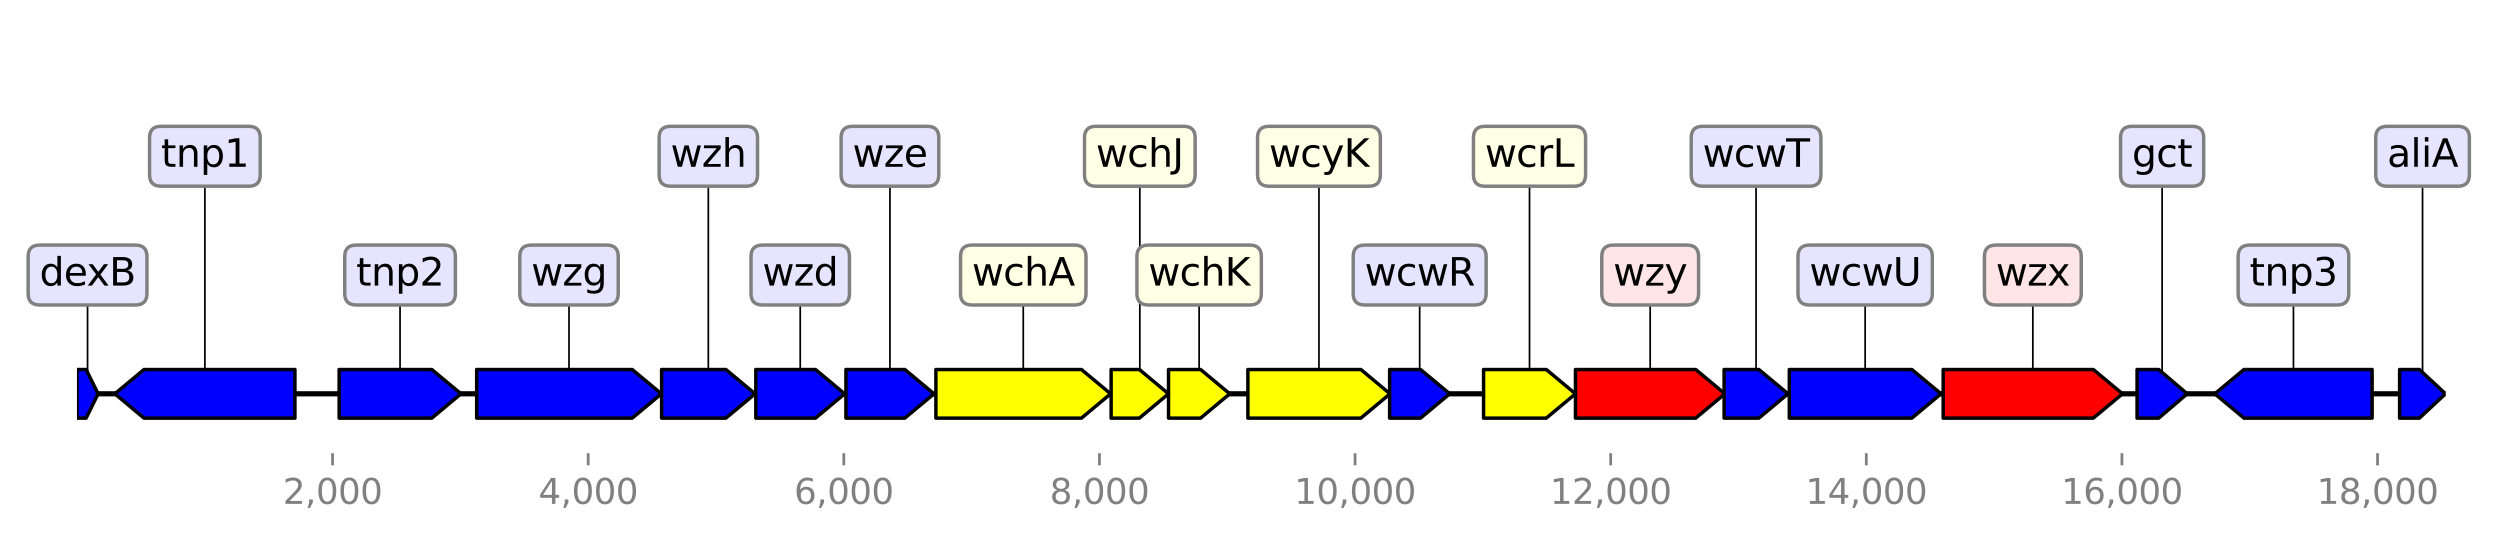
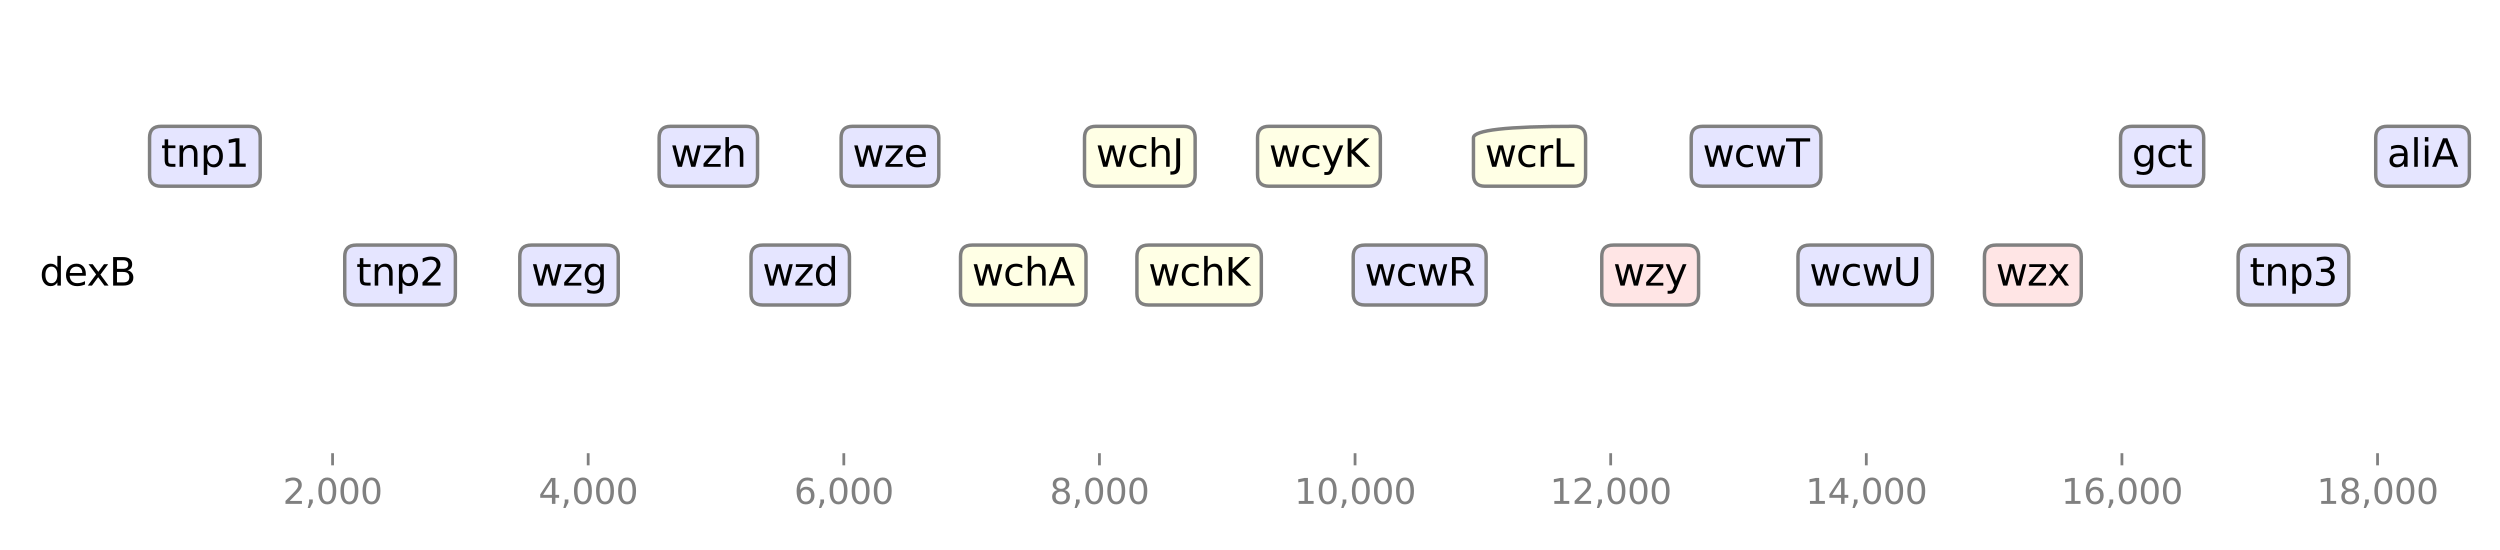
<svg xmlns="http://www.w3.org/2000/svg" xmlns:xlink="http://www.w3.org/1999/xlink" height="158.4pt" version="1.1" viewBox="0 0 720 158.4" width="720pt">
  <defs>
    <style type="text/css">*{stroke-linecap:butt;stroke-linejoin:round;}</style>
  </defs>
  <g id="figure_1">
    <g id="patch_1">
      <path d="M 0 158.4  L 720 158.4  L 720 0  L 0 0  z " style="fill:#ffffff;" />
    </g>
    <g id="axes_1">
      <g id="line2d_1">
        <path clip-path="url(#p8f04f732dd)" d="M 22.167 113.417  L 704.309 113.417  " style="fill:none;stroke:#000000;stroke-linecap:square;stroke-width:1.5;" />
      </g>
      <g id="line2d_2">
        <path clip-path="url(#p8f04f732dd)" d="M 163.877 79.211  L 163.877 113.417  " style="fill:none;stroke:#000000;stroke-linecap:square;stroke-width:0.5;" />
      </g>
      <g id="line2d_3">
        <path clip-path="url(#p8f04f732dd)" d="M 59.006 45.006  L 59.006 113.417  " style="fill:none;stroke:#000000;stroke-linecap:square;stroke-width:0.5;" />
      </g>
      <g id="line2d_4">
        <path clip-path="url(#p8f04f732dd)" d="M 585.458 79.211  L 585.458 113.417  " style="fill:none;stroke:#000000;stroke-linecap:square;stroke-width:0.5;" />
      </g>
      <g id="line2d_5">
        <path clip-path="url(#p8f04f732dd)" d="M 294.698 79.211  L 294.698 113.417  " style="fill:none;stroke:#000000;stroke-linecap:square;stroke-width:0.5;" />
      </g>
      <g id="line2d_6">
        <path clip-path="url(#p8f04f732dd)" d="M 660.513 79.211  L 660.513 113.417  " style="fill:none;stroke:#000000;stroke-linecap:square;stroke-width:0.5;" />
      </g>
      <g id="line2d_7">
        <path clip-path="url(#p8f04f732dd)" d="M 537.164 79.211  L 537.164 113.417  " style="fill:none;stroke:#000000;stroke-linecap:square;stroke-width:0.5;" />
      </g>
      <g id="line2d_8">
        <path clip-path="url(#p8f04f732dd)" d="M 475.25 79.211  L 475.25 113.417  " style="fill:none;stroke:#000000;stroke-linecap:square;stroke-width:0.5;" />
      </g>
      <g id="line2d_9">
        <path clip-path="url(#p8f04f732dd)" d="M 379.857 45.006  L 379.857 113.417  " style="fill:none;stroke:#000000;stroke-linecap:square;stroke-width:0.5;" />
      </g>
      <g id="line2d_10">
        <path clip-path="url(#p8f04f732dd)" d="M 115.214 79.211  L 115.214 113.417  " style="fill:none;stroke:#000000;stroke-linecap:square;stroke-width:0.5;" />
      </g>
      <g id="line2d_11">
        <path clip-path="url(#p8f04f732dd)" d="M 203.999 45.006  L 203.999 113.417  " style="fill:none;stroke:#000000;stroke-linecap:square;stroke-width:0.5;" />
      </g>
      <g id="line2d_12">
        <path clip-path="url(#p8f04f732dd)" d="M 440.501 45.006  L 440.501 113.417  " style="fill:none;stroke:#000000;stroke-linecap:square;stroke-width:0.5;" />
      </g>
      <g id="line2d_13">
        <path clip-path="url(#p8f04f732dd)" d="M 230.465 79.211  L 230.465 113.417  " style="fill:none;stroke:#000000;stroke-linecap:square;stroke-width:0.5;" />
      </g>
      <g id="line2d_14">
        <path clip-path="url(#p8f04f732dd)" d="M 256.306 45.006  L 256.306 113.417  " style="fill:none;stroke:#000000;stroke-linecap:square;stroke-width:0.5;" />
      </g>
      <g id="line2d_15">
        <path clip-path="url(#p8f04f732dd)" d="M 505.747 45.006  L 505.747 113.417  " style="fill:none;stroke:#000000;stroke-linecap:square;stroke-width:0.5;" />
      </g>
      <g id="line2d_16">
        <path clip-path="url(#p8f04f732dd)" d="M 345.348 79.211  L 345.348 113.417  " style="fill:none;stroke:#000000;stroke-linecap:square;stroke-width:0.5;" />
      </g>
      <g id="line2d_17">
        <path clip-path="url(#p8f04f732dd)" d="M 408.863 79.211  L 408.863 113.417  " style="fill:none;stroke:#000000;stroke-linecap:square;stroke-width:0.5;" />
      </g>
      <g id="line2d_18">
        <path clip-path="url(#p8f04f732dd)" d="M 328.269 45.006  L 328.269 113.417  " style="fill:none;stroke:#000000;stroke-linecap:square;stroke-width:0.5;" />
      </g>
      <g id="line2d_19">
        <path clip-path="url(#p8f04f732dd)" d="M 622.691 45.006  L 622.691 113.417  " style="fill:none;stroke:#000000;stroke-linecap:square;stroke-width:0.5;" />
      </g>
      <g id="line2d_20">
        <path clip-path="url(#p8f04f732dd)" d="M 697.691 45.006  L 697.691 113.417  " style="fill:none;stroke:#000000;stroke-linecap:square;stroke-width:0.5;" />
      </g>
      <g id="line2d_21">
        <path clip-path="url(#p8f04f732dd)" d="M 25.215 79.211  L 25.215 113.417  " style="fill:none;stroke:#000000;stroke-linecap:square;stroke-width:0.5;" />
      </g>
      <g id="patch_2">
        <path clip-path="url(#p8f04f732dd)" d="M 137.282 106.417  Q 159.677 106.417 182.073 106.417  L 182.073 106.417  Q 186.272 109.917 190.472 113.417  Q 186.272 116.917 182.073 120.417  L 182.073 120.417  Q 159.677 120.417 137.282 120.417  L 137.282 106.417  z " style="fill:#0000ff;stroke:#000000;stroke-linecap:round;" />
      </g>
      <g id="patch_3">
        <path clip-path="url(#p8f04f732dd)" d="M 84.938 120.417  Q 63.205 120.417 41.472 120.417  L 41.472 120.417  Q 37.273 116.917 33.074 113.417  Q 37.273 109.917 41.472 106.417  L 41.472 106.417  Q 63.205 106.417 84.938 106.417  L 84.938 120.417  z " style="fill:#0000ff;stroke:#000000;stroke-linecap:round;" />
      </g>
      <g id="patch_4">
        <path clip-path="url(#p8f04f732dd)" d="M 559.636 106.417  Q 581.258 106.417 602.879 106.417  L 602.879 106.417  Q 607.08 109.917 611.28 113.417  Q 607.08 116.917 602.879 120.417  L 602.879 120.417  Q 581.258 120.417 559.636 120.417  L 559.636 106.417  z " style="fill:#ff0000;stroke:#000000;stroke-linecap:round;" />
      </g>
      <g id="patch_5">
        <path clip-path="url(#p8f04f732dd)" d="M 269.539 106.417  Q 290.498 106.417 311.458 106.417  L 311.458 106.417  Q 315.658 109.917 319.858 113.417  Q 315.658 116.917 311.458 120.417  L 311.458 120.417  Q 290.498 120.417 269.539 120.417  L 269.539 106.417  z " style="fill:#ffff00;stroke:#000000;stroke-linecap:round;" />
      </g>
      <g id="patch_6">
        <path clip-path="url(#p8f04f732dd)" d="M 683.169 120.417  Q 664.712 120.417 646.256 120.417  L 646.256 120.417  Q 642.056 116.917 637.856 113.417  Q 642.056 109.917 646.256 106.417  L 646.256 106.417  Q 664.712 106.417 683.169 106.417  L 683.169 120.417  z " style="fill:#0000ff;stroke:#000000;stroke-linecap:round;" />
      </g>
      <g id="patch_7">
        <path clip-path="url(#p8f04f732dd)" d="M 515.317 106.417  Q 532.965 106.417 550.612 106.417  L 550.612 106.417  Q 554.811 109.917 559.01 113.417  Q 554.811 116.917 550.612 120.417  L 550.612 120.417  Q 532.965 120.417 515.317 120.417  L 515.317 106.417  z " style="fill:#0000ff;stroke:#000000;stroke-linecap:round;" />
      </g>
      <g id="patch_8">
        <path clip-path="url(#p8f04f732dd)" d="M 453.734 106.417  Q 471.049 106.417 488.363 106.417  L 488.363 106.417  Q 492.564 109.917 496.765 113.417  Q 492.564 116.917 488.363 120.417  L 488.363 120.417  Q 471.049 120.417 453.734 120.417  L 453.734 106.417  z " style="fill:#ff0000;stroke:#000000;stroke-linecap:round;" />
      </g>
      <g id="patch_9">
        <path clip-path="url(#p8f04f732dd)" d="M 359.391 106.417  Q 375.658 106.417 391.924 106.417  L 391.924 106.417  Q 396.124 109.917 400.324 113.417  Q 396.124 116.917 391.924 120.417  L 391.924 120.417  Q 375.658 120.417 359.391 120.417  L 359.391 106.417  z " style="fill:#ffff00;stroke:#000000;stroke-linecap:round;" />
      </g>
      <g id="patch_10">
        <path clip-path="url(#p8f04f732dd)" d="M 97.675 106.417  Q 111.016 106.417 124.357 106.417  L 124.357 106.417  Q 128.555 109.917 132.754 113.417  Q 128.555 116.917 124.357 120.417  L 124.357 120.417  Q 111.016 120.417 97.675 120.417  L 97.675 106.417  z " style="fill:#0000ff;stroke:#000000;stroke-linecap:round;" />
      </g>
      <g id="patch_11">
        <path clip-path="url(#p8f04f732dd)" d="M 190.545 106.417  Q 199.8 106.417 209.054 106.417  L 209.054 106.417  Q 213.254 109.917 217.453 113.417  Q 213.254 116.917 209.054 120.417  L 209.054 120.417  Q 199.8 120.417 190.545 120.417  L 190.545 106.417  z " style="fill:#0000ff;stroke:#000000;stroke-linecap:round;" />
      </g>
      <g id="patch_12">
        <path clip-path="url(#p8f04f732dd)" d="M 427.268 106.417  Q 436.3 106.417 445.331 106.417  L 445.331 106.417  Q 449.533 109.917 453.734 113.417  Q 449.533 116.917 445.331 120.417  L 445.331 120.417  Q 436.3 120.417 427.268 120.417  L 427.268 106.417  z " style="fill:#ffff00;stroke:#000000;stroke-linecap:round;" />
      </g>
      <g id="patch_13">
        <path clip-path="url(#p8f04f732dd)" d="M 217.674 106.417  Q 226.267 106.417 234.859 106.417  L 234.859 106.417  Q 239.058 109.917 243.257 113.417  Q 239.058 116.917 234.859 120.417  L 234.859 120.417  Q 226.267 120.417 217.674 120.417  L 217.674 106.417  z " style="fill:#0000ff;stroke:#000000;stroke-linecap:round;" />
      </g>
      <g id="patch_14">
        <path clip-path="url(#p8f04f732dd)" d="M 243.625 106.417  Q 252.106 106.417 260.587 106.417  L 260.587 106.417  Q 264.787 109.917 268.987 113.417  Q 264.787 116.917 260.587 120.417  L 260.587 120.417  Q 252.106 120.417 243.625 120.417  L 243.625 106.417  z " style="fill:#0000ff;stroke:#000000;stroke-linecap:round;" />
      </g>
      <g id="patch_15">
        <path clip-path="url(#p8f04f732dd)" d="M 496.544 106.417  Q 501.547 106.417 506.551 106.417  L 506.551 106.417  Q 510.75 109.917 514.949 113.417  Q 510.75 116.917 506.551 120.417  L 506.551 120.417  Q 501.547 120.417 496.544 120.417  L 496.544 106.417  z " style="fill:#0000ff;stroke:#000000;stroke-linecap:round;" />
      </g>
      <g id="patch_16">
        <path clip-path="url(#p8f04f732dd)" d="M 336.532 106.417  Q 341.149 106.417 345.766 106.417  L 345.766 106.417  Q 349.965 109.917 354.164 113.417  Q 349.965 116.917 345.766 120.417  L 345.766 120.417  Q 341.149 120.417 336.532 120.417  L 336.532 106.417  z " style="fill:#ffff00;stroke:#000000;stroke-linecap:round;" />
      </g>
      <g id="patch_17">
        <path clip-path="url(#p8f04f732dd)" d="M 400.213 106.417  Q 404.663 106.417 409.113 106.417  L 409.113 106.417  Q 413.313 109.917 417.514 113.417  Q 413.313 116.917 409.113 120.417  L 409.113 120.417  Q 404.663 120.417 400.213 120.417  L 400.213 106.417  z " style="fill:#0000ff;stroke:#000000;stroke-linecap:round;" />
      </g>
      <g id="patch_18">
        <path clip-path="url(#p8f04f732dd)" d="M 320.005 106.417  Q 324.07 106.417 328.136 106.417  L 328.136 106.417  Q 332.334 109.917 336.532 113.417  Q 332.334 116.917 328.136 120.417  L 328.136 120.417  Q 324.07 120.417 320.005 120.417  L 320.005 106.417  z " style="fill:#ffff00;stroke:#000000;stroke-linecap:round;" />
      </g>
      <g id="patch_19">
        <path clip-path="url(#p8f04f732dd)" d="M 615.476 106.417  Q 618.592 106.417 621.708 106.417  L 621.708 106.417  Q 625.807 109.917 629.906 113.417  Q 625.807 116.917 621.708 120.417  L 621.708 120.417  Q 618.592 120.417 615.476 120.417  L 615.476 106.417  z " style="fill:#0000ff;stroke:#000000;stroke-linecap:round;" />
      </g>
      <g id="patch_20">
        <path clip-path="url(#p8f04f732dd)" d="M 691.083 106.417  Q 693.937 106.417 696.79 106.417  L 696.79 106.417  Q 700.544 109.917 704.298 113.417  Q 700.544 116.917 696.79 120.417  L 696.79 120.417  Q 693.937 120.417 691.083 120.417  L 691.083 106.417  z " style="fill:#0000ff;stroke:#000000;stroke-linecap:round;" />
      </g>
      <g id="patch_21">
        <path clip-path="url(#p8f04f732dd)" d="M 22.178 106.417  Q 23.49 106.417 24.802 106.417  L 24.802 106.417  Q 26.527 109.917 28.251 113.417  Q 26.527 116.917 24.802 120.417  L 24.802 120.417  Q 23.49 120.417 22.178 120.417  L 22.178 106.417  z " style="fill:#0000ff;stroke:#000000;stroke-linecap:round;" />
      </g>
      <g id="matplotlib.axis_1">
        <g id="xtick_1">
          <g id="line2d_22">
            <defs>
              <path d="M 0 0  L 0 3.5  " id="m4058fcb86c" style="stroke:#808080;stroke-width:0.8;" />
            </defs>
            <g>
              <use style="fill:#808080;stroke:#808080;stroke-width:0.8;" x="95.779" xlink:href="#m4058fcb86c" y="130.52" />
            </g>
          </g>
          <g id="text_1">
            <g style="fill:#808080;" transform="translate(81.465 145.118)scale(0.1 -0.1)">
              <defs>
                <path d="M 1228 531  L 3431 531  L 3431 0  L 469 0  L 469 531  Q 828 903 1448 1529  Q 2069 2156 2228 2338  Q 2531 2678 2651 2914  Q 2772 3150 2772 3378  Q 2772 3750 2511 3984  Q 2250 4219 1831 4219  Q 1534 4219 1204 4116  Q 875 4013 500 3803  L 500 4441  Q 881 4594 1212 4672  Q 1544 4750 1819 4750  Q 2544 4750 2975 4387  Q 3406 4025 3406 3419  Q 3406 3131 3298 2873  Q 3191 2616 2906 2266  Q 2828 2175 2409 1742  Q 1991 1309 1228 531  z " id="DejaVuSans-32" transform="scale(0.016)" />
                <path d="M 750 794  L 1409 794  L 1409 256  L 897 -744  L 494 -744  L 750 256  L 750 794  z " id="DejaVuSans-2c" transform="scale(0.016)" />
                <path d="M 2034 4250  Q 1547 4250 1301 3770  Q 1056 3291 1056 2328  Q 1056 1369 1301 889  Q 1547 409 2034 409  Q 2525 409 2770 889  Q 3016 1369 3016 2328  Q 3016 3291 2770 3770  Q 2525 4250 2034 4250  z M 2034 4750  Q 2819 4750 3233 4129  Q 3647 3509 3647 2328  Q 3647 1150 3233 529  Q 2819 -91 2034 -91  Q 1250 -91 836 529  Q 422 1150 422 2328  Q 422 3509 836 4129  Q 1250 4750 2034 4750  z " id="DejaVuSans-30" transform="scale(0.016)" />
              </defs>
              <use xlink:href="#DejaVuSans-32" />
              <use x="63.623" xlink:href="#DejaVuSans-2c" />
              <use x="95.41" xlink:href="#DejaVuSans-30" />
              <use x="159.033" xlink:href="#DejaVuSans-30" />
              <use x="222.656" xlink:href="#DejaVuSans-30" />
            </g>
          </g>
        </g>
        <g id="xtick_2">
          <g id="line2d_23">
            <g>
              <use style="fill:#808080;stroke:#808080;stroke-width:0.8;" x="169.398" xlink:href="#m4058fcb86c" y="130.52" />
            </g>
          </g>
          <g id="text_2">
            <g style="fill:#808080;" transform="translate(155.084 145.118)scale(0.1 -0.1)">
              <defs>
                <path d="M 2419 4116  L 825 1625  L 2419 1625  L 2419 4116  z M 2253 4666  L 3047 4666  L 3047 1625  L 3713 1625  L 3713 1100  L 3047 1100  L 3047 0  L 2419 0  L 2419 1100  L 313 1100  L 313 1709  L 2253 4666  z " id="DejaVuSans-34" transform="scale(0.016)" />
              </defs>
              <use xlink:href="#DejaVuSans-34" />
              <use x="63.623" xlink:href="#DejaVuSans-2c" />
              <use x="95.41" xlink:href="#DejaVuSans-30" />
              <use x="159.033" xlink:href="#DejaVuSans-30" />
              <use x="222.656" xlink:href="#DejaVuSans-30" />
            </g>
          </g>
        </g>
        <g id="xtick_3">
          <g id="line2d_24">
            <g>
              <use style="fill:#808080;stroke:#808080;stroke-width:0.8;" x="243.017" xlink:href="#m4058fcb86c" y="130.52" />
            </g>
          </g>
          <g id="text_3">
            <g style="fill:#808080;" transform="translate(228.703 145.118)scale(0.1 -0.1)">
              <defs>
                <path d="M 2113 2584  Q 1688 2584 1439 2293  Q 1191 2003 1191 1497  Q 1191 994 1439 701  Q 1688 409 2113 409  Q 2538 409 2786 701  Q 3034 994 3034 1497  Q 3034 2003 2786 2293  Q 2538 2584 2113 2584  z M 3366 4563  L 3366 3988  Q 3128 4100 2886 4159  Q 2644 4219 2406 4219  Q 1781 4219 1451 3797  Q 1122 3375 1075 2522  Q 1259 2794 1537 2939  Q 1816 3084 2150 3084  Q 2853 3084 3261 2657  Q 3669 2231 3669 1497  Q 3669 778 3244 343  Q 2819 -91 2113 -91  Q 1303 -91 875 529  Q 447 1150 447 2328  Q 447 3434 972 4092  Q 1497 4750 2381 4750  Q 2619 4750 2861 4703  Q 3103 4656 3366 4563  z " id="DejaVuSans-36" transform="scale(0.016)" />
              </defs>
              <use xlink:href="#DejaVuSans-36" />
              <use x="63.623" xlink:href="#DejaVuSans-2c" />
              <use x="95.41" xlink:href="#DejaVuSans-30" />
              <use x="159.033" xlink:href="#DejaVuSans-30" />
              <use x="222.656" xlink:href="#DejaVuSans-30" />
            </g>
          </g>
        </g>
        <g id="xtick_4">
          <g id="line2d_25">
            <g>
              <use style="fill:#808080;stroke:#808080;stroke-width:0.8;" x="316.637" xlink:href="#m4058fcb86c" y="130.52" />
            </g>
          </g>
          <g id="text_4">
            <g style="fill:#808080;" transform="translate(302.323 145.118)scale(0.1 -0.1)">
              <defs>
                <path d="M 2034 2216  Q 1584 2216 1326 1975  Q 1069 1734 1069 1313  Q 1069 891 1326 650  Q 1584 409 2034 409  Q 2484 409 2743 651  Q 3003 894 3003 1313  Q 3003 1734 2745 1975  Q 2488 2216 2034 2216  z M 1403 2484  Q 997 2584 770 2862  Q 544 3141 544 3541  Q 544 4100 942 4425  Q 1341 4750 2034 4750  Q 2731 4750 3128 4425  Q 3525 4100 3525 3541  Q 3525 3141 3298 2862  Q 3072 2584 2669 2484  Q 3125 2378 3379 2068  Q 3634 1759 3634 1313  Q 3634 634 3220 271  Q 2806 -91 2034 -91  Q 1263 -91 848 271  Q 434 634 434 1313  Q 434 1759 690 2068  Q 947 2378 1403 2484  z M 1172 3481  Q 1172 3119 1398 2916  Q 1625 2713 2034 2713  Q 2441 2713 2670 2916  Q 2900 3119 2900 3481  Q 2900 3844 2670 4047  Q 2441 4250 2034 4250  Q 1625 4250 1398 4047  Q 1172 3844 1172 3481  z " id="DejaVuSans-38" transform="scale(0.016)" />
              </defs>
              <use xlink:href="#DejaVuSans-38" />
              <use x="63.623" xlink:href="#DejaVuSans-2c" />
              <use x="95.41" xlink:href="#DejaVuSans-30" />
              <use x="159.033" xlink:href="#DejaVuSans-30" />
              <use x="222.656" xlink:href="#DejaVuSans-30" />
            </g>
          </g>
        </g>
        <g id="xtick_5">
          <g id="line2d_26">
            <g>
              <use style="fill:#808080;stroke:#808080;stroke-width:0.8;" x="390.256" xlink:href="#m4058fcb86c" y="130.52" />
            </g>
          </g>
          <g id="text_5">
            <g style="fill:#808080;" transform="translate(372.761 145.118)scale(0.1 -0.1)">
              <defs>
                <path d="M 794 531  L 1825 531  L 1825 4091  L 703 3866  L 703 4441  L 1819 4666  L 2450 4666  L 2450 531  L 3481 531  L 3481 0  L 794 0  L 794 531  z " id="DejaVuSans-31" transform="scale(0.016)" />
              </defs>
              <use xlink:href="#DejaVuSans-31" />
              <use x="63.623" xlink:href="#DejaVuSans-30" />
              <use x="127.246" xlink:href="#DejaVuSans-2c" />
              <use x="159.033" xlink:href="#DejaVuSans-30" />
              <use x="222.656" xlink:href="#DejaVuSans-30" />
              <use x="286.279" xlink:href="#DejaVuSans-30" />
            </g>
          </g>
        </g>
        <g id="xtick_6">
          <g id="line2d_27">
            <g>
              <use style="fill:#808080;stroke:#808080;stroke-width:0.8;" x="463.876" xlink:href="#m4058fcb86c" y="130.52" />
            </g>
          </g>
          <g id="text_6">
            <g style="fill:#808080;" transform="translate(446.38 145.118)scale(0.1 -0.1)">
              <use xlink:href="#DejaVuSans-31" />
              <use x="63.623" xlink:href="#DejaVuSans-32" />
              <use x="127.246" xlink:href="#DejaVuSans-2c" />
              <use x="159.033" xlink:href="#DejaVuSans-30" />
              <use x="222.656" xlink:href="#DejaVuSans-30" />
              <use x="286.279" xlink:href="#DejaVuSans-30" />
            </g>
          </g>
        </g>
        <g id="xtick_7">
          <g id="line2d_28">
            <g>
              <use style="fill:#808080;stroke:#808080;stroke-width:0.8;" x="537.495" xlink:href="#m4058fcb86c" y="130.52" />
            </g>
          </g>
          <g id="text_7">
            <g style="fill:#808080;" transform="translate(520 145.118)scale(0.1 -0.1)">
              <use xlink:href="#DejaVuSans-31" />
              <use x="63.623" xlink:href="#DejaVuSans-34" />
              <use x="127.246" xlink:href="#DejaVuSans-2c" />
              <use x="159.033" xlink:href="#DejaVuSans-30" />
              <use x="222.656" xlink:href="#DejaVuSans-30" />
              <use x="286.279" xlink:href="#DejaVuSans-30" />
            </g>
          </g>
        </g>
        <g id="xtick_8">
          <g id="line2d_29">
            <g>
              <use style="fill:#808080;stroke:#808080;stroke-width:0.8;" x="611.114" xlink:href="#m4058fcb86c" y="130.52" />
            </g>
          </g>
          <g id="text_8">
            <g style="fill:#808080;" transform="translate(593.619 145.118)scale(0.1 -0.1)">
              <use xlink:href="#DejaVuSans-31" />
              <use x="63.623" xlink:href="#DejaVuSans-36" />
              <use x="127.246" xlink:href="#DejaVuSans-2c" />
              <use x="159.033" xlink:href="#DejaVuSans-30" />
              <use x="222.656" xlink:href="#DejaVuSans-30" />
              <use x="286.279" xlink:href="#DejaVuSans-30" />
            </g>
          </g>
        </g>
        <g id="xtick_9">
          <g id="line2d_30">
            <g>
              <use style="fill:#808080;stroke:#808080;stroke-width:0.8;" x="684.734" xlink:href="#m4058fcb86c" y="130.52" />
            </g>
          </g>
          <g id="text_9">
            <g style="fill:#808080;" transform="translate(667.238 145.118)scale(0.1 -0.1)">
              <use xlink:href="#DejaVuSans-31" />
              <use x="63.623" xlink:href="#DejaVuSans-38" />
              <use x="127.246" xlink:href="#DejaVuSans-2c" />
              <use x="159.033" xlink:href="#DejaVuSans-30" />
              <use x="222.656" xlink:href="#DejaVuSans-30" />
              <use x="286.279" xlink:href="#DejaVuSans-30" />
            </g>
          </g>
        </g>
      </g>
      <g id="linkto_wzg">
        <g id="patch_22">
          <a xlink:href="wzg">
            <path d="M 153 87.834  L 174.753 87.834  Q 178.053 87.834 178.053 84.534  L 178.053 73.888  Q 178.053 70.588 174.753 70.588  L 153 70.588  Q 149.7 70.588 149.7 73.888  L 149.7 84.534  Q 149.7 87.834 153 87.834  z " style="fill:#e5e5ff;stroke:#808080;stroke-linejoin:miter;" />
          </a>
        </g>
        <g transform="translate(153 82.247)scale(0.11 -0.11)">
          <defs>
            <path d="M 269 3500  L 844 3500  L 1563 769  L 2278 3500  L 2956 3500  L 3675 769  L 4391 3500  L 4966 3500  L 4050 0  L 3372 0  L 2619 2869  L 1863 0  L 1184 0  L 269 3500  z " id="DejaVuSans-77" transform="scale(0.016)" />
            <path d="M 353 3500  L 3084 3500  L 3084 2975  L 922 459  L 3084 459  L 3084 0  L 275 0  L 275 525  L 2438 3041  L 353 3041  L 353 3500  z " id="DejaVuSans-7a" transform="scale(0.016)" />
            <path d="M 2906 1791  Q 2906 2416 2648 2759  Q 2391 3103 1925 3103  Q 1463 3103 1205 2759  Q 947 2416 947 1791  Q 947 1169 1205 825  Q 1463 481 1925 481  Q 2391 481 2648 825  Q 2906 1169 2906 1791  z M 3481 434  Q 3481 -459 3084 -895  Q 2688 -1331 1869 -1331  Q 1566 -1331 1297 -1286  Q 1028 -1241 775 -1147  L 775 -588  Q 1028 -725 1275 -790  Q 1522 -856 1778 -856  Q 2344 -856 2625 -561  Q 2906 -266 2906 331  L 2906 616  Q 2728 306 2450 153  Q 2172 0 1784 0  Q 1141 0 747 490  Q 353 981 353 1791  Q 353 2603 747 3093  Q 1141 3584 1784 3584  Q 2172 3584 2450 3431  Q 2728 3278 2906 2969  L 2906 3500  L 3481 3500  L 3481 434  z " id="DejaVuSans-67" transform="scale(0.016)" />
          </defs>
          <use xlink:href="#DejaVuSans-77" />
          <use x="81.787" xlink:href="#DejaVuSans-7a" />
          <use x="134.277" xlink:href="#DejaVuSans-67" />
        </g>
      </g>
      <g id="linkto_tnp1">
        <g id="patch_23">
          <a xlink:href="tnp1">
            <path d="M 46.373 53.629  L 71.639 53.629  Q 74.939 53.629 74.939 50.329  L 74.939 39.683  Q 74.939 36.383 71.639 36.383  L 46.373 36.383  Q 43.073 36.383 43.073 39.683  L 43.073 50.329  Q 43.073 53.629 46.373 53.629  z " style="fill:#e5e5ff;stroke:#808080;stroke-linejoin:miter;" />
          </a>
        </g>
        <g transform="translate(46.373 48.041)scale(0.11 -0.11)">
          <defs>
            <path d="M 1172 4494  L 1172 3500  L 2356 3500  L 2356 3053  L 1172 3053  L 1172 1153  Q 1172 725 1289 603  Q 1406 481 1766 481  L 2356 481  L 2356 0  L 1766 0  Q 1100 0 847 248  Q 594 497 594 1153  L 594 3053  L 172 3053  L 172 3500  L 594 3500  L 594 4494  L 1172 4494  z " id="DejaVuSans-74" transform="scale(0.016)" />
            <path d="M 3513 2113  L 3513 0  L 2938 0  L 2938 2094  Q 2938 2591 2744 2837  Q 2550 3084 2163 3084  Q 1697 3084 1428 2787  Q 1159 2491 1159 1978  L 1159 0  L 581 0  L 581 3500  L 1159 3500  L 1159 2956  Q 1366 3272 1645 3428  Q 1925 3584 2291 3584  Q 2894 3584 3203 3211  Q 3513 2838 3513 2113  z " id="DejaVuSans-6e" transform="scale(0.016)" />
            <path d="M 1159 525  L 1159 -1331  L 581 -1331  L 581 3500  L 1159 3500  L 1159 2969  Q 1341 3281 1617 3432  Q 1894 3584 2278 3584  Q 2916 3584 3314 3078  Q 3713 2572 3713 1747  Q 3713 922 3314 415  Q 2916 -91 2278 -91  Q 1894 -91 1617 61  Q 1341 213 1159 525  z M 3116 1747  Q 3116 2381 2855 2742  Q 2594 3103 2138 3103  Q 1681 3103 1420 2742  Q 1159 2381 1159 1747  Q 1159 1113 1420 752  Q 1681 391 2138 391  Q 2594 391 2855 752  Q 3116 1113 3116 1747  z " id="DejaVuSans-70" transform="scale(0.016)" />
          </defs>
          <use xlink:href="#DejaVuSans-74" />
          <use x="39.209" xlink:href="#DejaVuSans-6e" />
          <use x="102.588" xlink:href="#DejaVuSans-70" />
          <use x="166.064" xlink:href="#DejaVuSans-31" />
        </g>
      </g>
      <g id="linkto_wzx">
        <g id="patch_24">
          <a xlink:href="wzx">
            <path d="M 574.818 87.834  L 596.098 87.834  Q 599.398 87.834 599.398 84.534  L 599.398 73.888  Q 599.398 70.588 596.098 70.588  L 574.818 70.588  Q 571.518 70.588 571.518 73.888  L 571.518 84.534  Q 571.518 87.834 574.818 87.834  z " style="fill:#ffe5e5;stroke:#808080;stroke-linejoin:miter;" />
          </a>
        </g>
        <g transform="translate(574.818 82.247)scale(0.11 -0.11)">
          <defs>
            <path d="M 3513 3500  L 2247 1797  L 3578 0  L 2900 0  L 1881 1375  L 863 0  L 184 0  L 1544 1831  L 300 3500  L 978 3500  L 1906 2253  L 2834 3500  L 3513 3500  z " id="DejaVuSans-78" transform="scale(0.016)" />
          </defs>
          <use xlink:href="#DejaVuSans-77" />
          <use x="81.787" xlink:href="#DejaVuSans-7a" />
          <use x="134.277" xlink:href="#DejaVuSans-78" />
        </g>
      </g>
      <g id="linkto_wchA">
        <g id="patch_25">
          <a xlink:href="wchA">
            <path d="M 279.928 87.834  L 309.468 87.834  Q 312.768 87.834 312.768 84.534  L 312.768 73.888  Q 312.768 70.588 309.468 70.588  L 279.928 70.588  Q 276.628 70.588 276.628 73.888  L 276.628 84.534  Q 276.628 87.834 279.928 87.834  z " style="fill:#ffffe5;stroke:#808080;stroke-linejoin:miter;" />
          </a>
        </g>
        <g transform="translate(279.928 82.247)scale(0.11 -0.11)">
          <defs>
            <path d="M 3122 3366  L 3122 2828  Q 2878 2963 2633 3030  Q 2388 3097 2138 3097  Q 1578 3097 1268 2742  Q 959 2388 959 1747  Q 959 1106 1268 751  Q 1578 397 2138 397  Q 2388 397 2633 464  Q 2878 531 3122 666  L 3122 134  Q 2881 22 2623 -34  Q 2366 -91 2075 -91  Q 1284 -91 818 406  Q 353 903 353 1747  Q 353 2603 823 3093  Q 1294 3584 2113 3584  Q 2378 3584 2631 3529  Q 2884 3475 3122 3366  z " id="DejaVuSans-63" transform="scale(0.016)" />
            <path d="M 3513 2113  L 3513 0  L 2938 0  L 2938 2094  Q 2938 2591 2744 2837  Q 2550 3084 2163 3084  Q 1697 3084 1428 2787  Q 1159 2491 1159 1978  L 1159 0  L 581 0  L 581 4863  L 1159 4863  L 1159 2956  Q 1366 3272 1645 3428  Q 1925 3584 2291 3584  Q 2894 3584 3203 3211  Q 3513 2838 3513 2113  z " id="DejaVuSans-68" transform="scale(0.016)" />
            <path d="M 2188 4044  L 1331 1722  L 3047 1722  L 2188 4044  z M 1831 4666  L 2547 4666  L 4325 0  L 3669 0  L 3244 1197  L 1141 1197  L 716 0  L 50 0  L 1831 4666  z " id="DejaVuSans-41" transform="scale(0.016)" />
          </defs>
          <use xlink:href="#DejaVuSans-77" />
          <use x="81.787" xlink:href="#DejaVuSans-63" />
          <use x="136.768" xlink:href="#DejaVuSans-68" />
          <use x="200.146" xlink:href="#DejaVuSans-41" />
        </g>
      </g>
      <g id="linkto_tnp3">
        <g id="patch_26">
          <a xlink:href="tnp3">
            <path d="M 647.88 87.834  L 673.146 87.834  Q 676.446 87.834 676.446 84.534  L 676.446 73.888  Q 676.446 70.588 673.146 70.588  L 647.88 70.588  Q 644.58 70.588 644.58 73.888  L 644.58 84.534  Q 644.58 87.834 647.88 87.834  z " style="fill:#e5e5ff;stroke:#808080;stroke-linejoin:miter;" />
          </a>
        </g>
        <g transform="translate(647.88 82.247)scale(0.11 -0.11)">
          <defs>
            <path d="M 2597 2516  Q 3050 2419 3304 2112  Q 3559 1806 3559 1356  Q 3559 666 3084 287  Q 2609 -91 1734 -91  Q 1441 -91 1130 -33  Q 819 25 488 141  L 488 750  Q 750 597 1062 519  Q 1375 441 1716 441  Q 2309 441 2620 675  Q 2931 909 2931 1356  Q 2931 1769 2642 2001  Q 2353 2234 1838 2234  L 1294 2234  L 1294 2753  L 1863 2753  Q 2328 2753 2575 2939  Q 2822 3125 2822 3475  Q 2822 3834 2567 4026  Q 2313 4219 1838 4219  Q 1578 4219 1281 4162  Q 984 4106 628 3988  L 628 4550  Q 988 4650 1302 4700  Q 1616 4750 1894 4750  Q 2613 4750 3031 4423  Q 3450 4097 3450 3541  Q 3450 3153 3228 2886  Q 3006 2619 2597 2516  z " id="DejaVuSans-33" transform="scale(0.016)" />
          </defs>
          <use xlink:href="#DejaVuSans-74" />
          <use x="39.209" xlink:href="#DejaVuSans-6e" />
          <use x="102.588" xlink:href="#DejaVuSans-70" />
          <use x="166.064" xlink:href="#DejaVuSans-33" />
        </g>
      </g>
      <g id="linkto_wcwU">
        <g id="patch_27">
          <a xlink:href="wcwU">
            <path d="M 521.118 87.834  L 553.209 87.834  Q 556.509 87.834 556.509 84.534  L 556.509 73.888  Q 556.509 70.588 553.209 70.588  L 521.118 70.588  Q 517.818 70.588 517.818 73.888  L 517.818 84.534  Q 517.818 87.834 521.118 87.834  z " style="fill:#e5e5ff;stroke:#808080;stroke-linejoin:miter;" />
          </a>
        </g>
        <g transform="translate(521.118 82.247)scale(0.11 -0.11)">
          <defs>
            <path d="M 556 4666  L 1191 4666  L 1191 1831  Q 1191 1081 1462 751  Q 1734 422 2344 422  Q 2950 422 3222 751  Q 3494 1081 3494 1831  L 3494 4666  L 4128 4666  L 4128 1753  Q 4128 841 3676 375  Q 3225 -91 2344 -91  Q 1459 -91 1007 375  Q 556 841 556 1753  L 556 4666  z " id="DejaVuSans-55" transform="scale(0.016)" />
          </defs>
          <use xlink:href="#DejaVuSans-77" />
          <use x="81.787" xlink:href="#DejaVuSans-63" />
          <use x="136.768" xlink:href="#DejaVuSans-77" />
          <use x="218.555" xlink:href="#DejaVuSans-55" />
        </g>
      </g>
      <g id="linkto_wzy">
        <g id="patch_28">
          <a xlink:href="wzy">
            <path d="M 464.61 87.834  L 485.89 87.834  Q 489.19 87.834 489.19 84.534  L 489.19 73.888  Q 489.19 70.588 485.89 70.588  L 464.61 70.588  Q 461.31 70.588 461.31 73.888  L 461.31 84.534  Q 461.31 87.834 464.61 87.834  z " style="fill:#ffe5e5;stroke:#808080;stroke-linejoin:miter;" />
          </a>
        </g>
        <g transform="translate(464.61 82.247)scale(0.11 -0.11)">
          <defs>
            <path d="M 2059 -325  Q 1816 -950 1584 -1140  Q 1353 -1331 966 -1331  L 506 -1331  L 506 -850  L 844 -850  Q 1081 -850 1212 -737  Q 1344 -625 1503 -206  L 1606 56  L 191 3500  L 800 3500  L 1894 763  L 2988 3500  L 3597 3500  L 2059 -325  z " id="DejaVuSans-79" transform="scale(0.016)" />
          </defs>
          <use xlink:href="#DejaVuSans-77" />
          <use x="81.787" xlink:href="#DejaVuSans-7a" />
          <use x="134.277" xlink:href="#DejaVuSans-79" />
        </g>
      </g>
      <g id="linkto_wcyK">
        <g id="patch_29">
          <a xlink:href="wcyK">
            <path d="M 365.473 53.629  L 394.242 53.629  Q 397.542 53.629 397.542 50.329  L 397.542 39.683  Q 397.542 36.383 394.242 36.383  L 365.473 36.383  Q 362.173 36.383 362.173 39.683  L 362.173 50.329  Q 362.173 53.629 365.473 53.629  z " style="fill:#ffffe5;stroke:#808080;stroke-linejoin:miter;" />
          </a>
        </g>
        <g transform="translate(365.473 48.041)scale(0.11 -0.11)">
          <defs>
            <path d="M 628 4666  L 1259 4666  L 1259 2694  L 3353 4666  L 4166 4666  L 1850 2491  L 4331 0  L 3500 0  L 1259 2247  L 1259 0  L 628 0  L 628 4666  z " id="DejaVuSans-4b" transform="scale(0.016)" />
          </defs>
          <use xlink:href="#DejaVuSans-77" />
          <use x="81.787" xlink:href="#DejaVuSans-63" />
          <use x="136.768" xlink:href="#DejaVuSans-79" />
          <use x="195.947" xlink:href="#DejaVuSans-4b" />
        </g>
      </g>
      <g id="linkto_tnp2">
        <g id="patch_30">
          <a xlink:href="tnp2">
            <path d="M 102.582 87.834  L 127.847 87.834  Q 131.147 87.834 131.147 84.534  L 131.147 73.888  Q 131.147 70.588 127.847 70.588  L 102.582 70.588  Q 99.282 70.588 99.282 73.888  L 99.282 84.534  Q 99.282 87.834 102.582 87.834  z " style="fill:#e5e5ff;stroke:#808080;stroke-linejoin:miter;" />
          </a>
        </g>
        <g transform="translate(102.582 82.247)scale(0.11 -0.11)">
          <use xlink:href="#DejaVuSans-74" />
          <use x="39.209" xlink:href="#DejaVuSans-6e" />
          <use x="102.588" xlink:href="#DejaVuSans-70" />
          <use x="166.064" xlink:href="#DejaVuSans-32" />
        </g>
      </g>
      <g id="linkto_wzh">
        <g id="patch_31">
          <a xlink:href="wzh">
            <path d="M 193.129 53.629  L 214.869 53.629  Q 218.169 53.629 218.169 50.329  L 218.169 39.683  Q 218.169 36.383 214.869 36.383  L 193.129 36.383  Q 189.829 36.383 189.829 39.683  L 189.829 50.329  Q 189.829 53.629 193.129 53.629  z " style="fill:#e5e5ff;stroke:#808080;stroke-linejoin:miter;" />
          </a>
        </g>
        <g transform="translate(193.129 48.041)scale(0.11 -0.11)">
          <use xlink:href="#DejaVuSans-77" />
          <use x="81.787" xlink:href="#DejaVuSans-7a" />
          <use x="134.277" xlink:href="#DejaVuSans-68" />
        </g>
      </g>
      <g id="linkto_wcrL">
        <g id="patch_32">
          <a xlink:href="wcrL">
-             <path d="M 427.654 53.629  L 453.349 53.629  Q 456.649 53.629 456.649 50.329  L 456.649 39.683  Q 456.649 36.383 453.349 36.383  L 427.654 36.383  Q 424.354 36.383 424.354 39.683  L 424.354 50.329  Q 424.354 53.629 427.654 53.629  z " style="fill:#ffffe5;stroke:#808080;stroke-linejoin:miter;" />
+             <path d="M 427.654 53.629  L 453.349 53.629  Q 456.649 53.629 456.649 50.329  L 456.649 39.683  Q 456.649 36.383 453.349 36.383  Q 424.354 36.383 424.354 39.683  L 424.354 50.329  Q 424.354 53.629 427.654 53.629  z " style="fill:#ffffe5;stroke:#808080;stroke-linejoin:miter;" />
          </a>
        </g>
        <g transform="translate(427.654 48.041)scale(0.11 -0.11)">
          <defs>
            <path d="M 2631 2963  Q 2534 3019 2420 3045  Q 2306 3072 2169 3072  Q 1681 3072 1420 2755  Q 1159 2438 1159 1844  L 1159 0  L 581 0  L 581 3500  L 1159 3500  L 1159 2956  Q 1341 3275 1631 3429  Q 1922 3584 2338 3584  Q 2397 3584 2469 3576  Q 2541 3569 2628 3553  L 2631 2963  z " id="DejaVuSans-72" transform="scale(0.016)" />
            <path d="M 628 4666  L 1259 4666  L 1259 531  L 3531 531  L 3531 0  L 628 0  L 628 4666  z " id="DejaVuSans-4c" transform="scale(0.016)" />
          </defs>
          <use xlink:href="#DejaVuSans-77" />
          <use x="81.787" xlink:href="#DejaVuSans-63" />
          <use x="136.768" xlink:href="#DejaVuSans-72" />
          <use x="177.881" xlink:href="#DejaVuSans-4c" />
        </g>
      </g>
      <g id="linkto_wzd">
        <g id="patch_33">
          <a xlink:href="wzd">
            <path d="M 219.589 87.834  L 241.342 87.834  Q 244.642 87.834 244.642 84.534  L 244.642 73.888  Q 244.642 70.588 241.342 70.588  L 219.589 70.588  Q 216.289 70.588 216.289 73.888  L 216.289 84.534  Q 216.289 87.834 219.589 87.834  z " style="fill:#e5e5ff;stroke:#808080;stroke-linejoin:miter;" />
          </a>
        </g>
        <g transform="translate(219.589 82.247)scale(0.11 -0.11)">
          <defs>
            <path d="M 2906 2969  L 2906 4863  L 3481 4863  L 3481 0  L 2906 0  L 2906 525  Q 2725 213 2448 61  Q 2172 -91 1784 -91  Q 1150 -91 751 415  Q 353 922 353 1747  Q 353 2572 751 3078  Q 1150 3584 1784 3584  Q 2172 3584 2448 3432  Q 2725 3281 2906 2969  z M 947 1747  Q 947 1113 1208 752  Q 1469 391 1925 391  Q 2381 391 2643 752  Q 2906 1113 2906 1747  Q 2906 2381 2643 2742  Q 2381 3103 1925 3103  Q 1469 3103 1208 2742  Q 947 2381 947 1747  z " id="DejaVuSans-64" transform="scale(0.016)" />
          </defs>
          <use xlink:href="#DejaVuSans-77" />
          <use x="81.787" xlink:href="#DejaVuSans-7a" />
          <use x="134.277" xlink:href="#DejaVuSans-64" />
        </g>
      </g>
      <g id="linkto_wze">
        <g id="patch_34">
          <a xlink:href="wze">
            <path d="M 245.537 53.629  L 267.075 53.629  Q 270.375 53.629 270.375 50.329  L 270.375 39.683  Q 270.375 36.383 267.075 36.383  L 245.537 36.383  Q 242.237 36.383 242.237 39.683  L 242.237 50.329  Q 242.237 53.629 245.537 53.629  z " style="fill:#e5e5ff;stroke:#808080;stroke-linejoin:miter;" />
          </a>
        </g>
        <g transform="translate(245.537 48.041)scale(0.11 -0.11)">
          <defs>
            <path d="M 3597 1894  L 3597 1613  L 953 1613  Q 991 1019 1311 708  Q 1631 397 2203 397  Q 2534 397 2845 478  Q 3156 559 3463 722  L 3463 178  Q 3153 47 2828 -22  Q 2503 -91 2169 -91  Q 1331 -91 842 396  Q 353 884 353 1716  Q 353 2575 817 3079  Q 1281 3584 2069 3584  Q 2775 3584 3186 3129  Q 3597 2675 3597 1894  z M 3022 2063  Q 3016 2534 2758 2815  Q 2500 3097 2075 3097  Q 1594 3097 1305 2825  Q 1016 2553 972 2059  L 3022 2063  z " id="DejaVuSans-65" transform="scale(0.016)" />
          </defs>
          <use xlink:href="#DejaVuSans-77" />
          <use x="81.787" xlink:href="#DejaVuSans-7a" />
          <use x="134.277" xlink:href="#DejaVuSans-65" />
        </g>
      </g>
      <g id="linkto_wcwT">
        <g id="patch_35">
          <a xlink:href="wcwT">
            <path d="M 490.367 53.629  L 521.126 53.629  Q 524.426 53.629 524.426 50.329  L 524.426 39.683  Q 524.426 36.383 521.126 36.383  L 490.367 36.383  Q 487.067 36.383 487.067 39.683  L 487.067 50.329  Q 487.067 53.629 490.367 53.629  z " style="fill:#e5e5ff;stroke:#808080;stroke-linejoin:miter;" />
          </a>
        </g>
        <g transform="translate(490.367 48.041)scale(0.11 -0.11)">
          <defs>
            <path d="M -19 4666  L 3928 4666  L 3928 4134  L 2272 4134  L 2272 0  L 1638 0  L 1638 4134  L -19 4134  L -19 4666  z " id="DejaVuSans-54" transform="scale(0.016)" />
          </defs>
          <use xlink:href="#DejaVuSans-77" />
          <use x="81.787" xlink:href="#DejaVuSans-63" />
          <use x="136.768" xlink:href="#DejaVuSans-77" />
          <use x="218.555" xlink:href="#DejaVuSans-54" />
        </g>
      </g>
      <g id="linkto_wchK">
        <g id="patch_36">
          <a xlink:href="wchK">
            <path d="M 330.734 87.834  L 359.963 87.834  Q 363.263 87.834 363.263 84.534  L 363.263 73.888  Q 363.263 70.588 359.963 70.588  L 330.734 70.588  Q 327.434 70.588 327.434 73.888  L 327.434 84.534  Q 327.434 87.834 330.734 87.834  z " style="fill:#ffffe5;stroke:#808080;stroke-linejoin:miter;" />
          </a>
        </g>
        <g transform="translate(330.734 82.247)scale(0.11 -0.11)">
          <use xlink:href="#DejaVuSans-77" />
          <use x="81.787" xlink:href="#DejaVuSans-63" />
          <use x="136.768" xlink:href="#DejaVuSans-68" />
          <use x="200.146" xlink:href="#DejaVuSans-4b" />
        </g>
      </g>
      <g id="linkto_wcwR">
        <g id="patch_37">
          <a xlink:href="wcwR">
            <path d="M 393.022 87.834  L 424.705 87.834  Q 428.005 87.834 428.005 84.534  L 428.005 73.888  Q 428.005 70.588 424.705 70.588  L 393.022 70.588  Q 389.722 70.588 389.722 73.888  L 389.722 84.534  Q 389.722 87.834 393.022 87.834  z " style="fill:#e5e5ff;stroke:#808080;stroke-linejoin:miter;" />
          </a>
        </g>
        <g transform="translate(393.022 82.247)scale(0.11 -0.11)">
          <defs>
            <path d="M 2841 2188  Q 3044 2119 3236 1894  Q 3428 1669 3622 1275  L 4263 0  L 3584 0  L 2988 1197  Q 2756 1666 2539 1819  Q 2322 1972 1947 1972  L 1259 1972  L 1259 0  L 628 0  L 628 4666  L 2053 4666  Q 2853 4666 3247 4331  Q 3641 3997 3641 3322  Q 3641 2881 3436 2590  Q 3231 2300 2841 2188  z M 1259 4147  L 1259 2491  L 2053 2491  Q 2509 2491 2742 2702  Q 2975 2913 2975 3322  Q 2975 3731 2742 3939  Q 2509 4147 2053 4147  L 1259 4147  z " id="DejaVuSans-52" transform="scale(0.016)" />
          </defs>
          <use xlink:href="#DejaVuSans-77" />
          <use x="81.787" xlink:href="#DejaVuSans-63" />
          <use x="136.768" xlink:href="#DejaVuSans-77" />
          <use x="218.555" xlink:href="#DejaVuSans-52" />
        </g>
      </g>
      <g id="linkto_wchJ">
        <g id="patch_38">
          <a xlink:href="wchJ">
            <path d="M 315.638 53.629  L 340.899 53.629  Q 344.199 53.629 344.199 50.329  L 344.199 39.683  Q 344.199 36.383 340.899 36.383  L 315.638 36.383  Q 312.338 36.383 312.338 39.683  L 312.338 50.329  Q 312.338 53.629 315.638 53.629  z " style="fill:#ffffe5;stroke:#808080;stroke-linejoin:miter;" />
          </a>
        </g>
        <g transform="translate(315.638 48.041)scale(0.11 -0.11)">
          <defs>
            <path d="M 628 4666  L 1259 4666  L 1259 325  Q 1259 -519 939 -900  Q 619 -1281 -91 -1281  L -331 -1281  L -331 -750  L -134 -750  Q 284 -750 456 -515  Q 628 -281 628 325  L 628 4666  z " id="DejaVuSans-4a" transform="scale(0.016)" />
          </defs>
          <use xlink:href="#DejaVuSans-77" />
          <use x="81.787" xlink:href="#DejaVuSans-63" />
          <use x="136.768" xlink:href="#DejaVuSans-68" />
          <use x="200.146" xlink:href="#DejaVuSans-4a" />
        </g>
      </g>
      <g id="linkto_gct">
        <g id="patch_39">
          <a xlink:href="gct">
            <path d="M 614.019 53.629  L 631.363 53.629  Q 634.663 53.629 634.663 50.329  L 634.663 39.683  Q 634.663 36.383 631.363 36.383  L 614.019 36.383  Q 610.719 36.383 610.719 39.683  L 610.719 50.329  Q 610.719 53.629 614.019 53.629  z " style="fill:#e5e5ff;stroke:#808080;stroke-linejoin:miter;" />
          </a>
        </g>
        <g transform="translate(614.019 48.041)scale(0.11 -0.11)">
          <use xlink:href="#DejaVuSans-67" />
          <use x="63.477" xlink:href="#DejaVuSans-63" />
          <use x="118.457" xlink:href="#DejaVuSans-74" />
        </g>
      </g>
      <g id="linkto_aliA">
        <g id="patch_40">
          <a xlink:href="aliA">
            <path d="M 687.502 53.629  L 707.879 53.629  Q 711.179 53.629 711.179 50.329  L 711.179 39.683  Q 711.179 36.383 707.879 36.383  L 687.502 36.383  Q 684.202 36.383 684.202 39.683  L 684.202 50.329  Q 684.202 53.629 687.502 53.629  z " style="fill:#e5e5ff;stroke:#808080;stroke-linejoin:miter;" />
          </a>
        </g>
        <g transform="translate(687.502 48.041)scale(0.11 -0.11)">
          <defs>
            <path d="M 2194 1759  Q 1497 1759 1228 1600  Q 959 1441 959 1056  Q 959 750 1161 570  Q 1363 391 1709 391  Q 2188 391 2477 730  Q 2766 1069 2766 1631  L 2766 1759  L 2194 1759  z M 3341 1997  L 3341 0  L 2766 0  L 2766 531  Q 2569 213 2275 61  Q 1981 -91 1556 -91  Q 1019 -91 701 211  Q 384 513 384 1019  Q 384 1609 779 1909  Q 1175 2209 1959 2209  L 2766 2209  L 2766 2266  Q 2766 2663 2505 2880  Q 2244 3097 1772 3097  Q 1472 3097 1187 3025  Q 903 2953 641 2809  L 641 3341  Q 956 3463 1253 3523  Q 1550 3584 1831 3584  Q 2591 3584 2966 3190  Q 3341 2797 3341 1997  z " id="DejaVuSans-61" transform="scale(0.016)" />
            <path d="M 603 4863  L 1178 4863  L 1178 0  L 603 0  L 603 4863  z " id="DejaVuSans-6c" transform="scale(0.016)" />
            <path d="M 603 3500  L 1178 3500  L 1178 0  L 603 0  L 603 3500  z M 603 4863  L 1178 4863  L 1178 4134  L 603 4134  L 603 4863  z " id="DejaVuSans-69" transform="scale(0.016)" />
          </defs>
          <use xlink:href="#DejaVuSans-61" />
          <use x="61.279" xlink:href="#DejaVuSans-6c" />
          <use x="89.062" xlink:href="#DejaVuSans-69" />
          <use x="116.846" xlink:href="#DejaVuSans-41" />
        </g>
      </g>
      <g id="linkto_dexB">
        <g id="patch_41">
          <a xlink:href="dexB">
-             <path d="M 11.406 87.834  L 39.023 87.834  Q 42.323 87.834 42.323 84.534  L 42.323 73.888  Q 42.323 70.588 39.023 70.588  L 11.406 70.588  Q 8.106 70.588 8.106 73.888  L 8.106 84.534  Q 8.106 87.834 11.406 87.834  z " style="fill:#e5e5ff;stroke:#808080;stroke-linejoin:miter;" />
-           </a>
+             </a>
        </g>
        <g transform="translate(11.406 82.247)scale(0.11 -0.11)">
          <defs>
            <path d="M 1259 2228  L 1259 519  L 2272 519  Q 2781 519 3026 730  Q 3272 941 3272 1375  Q 3272 1813 3026 2020  Q 2781 2228 2272 2228  L 1259 2228  z M 1259 4147  L 1259 2741  L 2194 2741  Q 2656 2741 2882 2914  Q 3109 3088 3109 3444  Q 3109 3797 2882 3972  Q 2656 4147 2194 4147  L 1259 4147  z M 628 4666  L 2241 4666  Q 2963 4666 3353 4366  Q 3744 4066 3744 3513  Q 3744 3084 3544 2831  Q 3344 2578 2956 2516  Q 3422 2416 3680 2098  Q 3938 1781 3938 1306  Q 3938 681 3513 340  Q 3088 0 2303 0  L 628 0  L 628 4666  z " id="DejaVuSans-42" transform="scale(0.016)" />
          </defs>
          <use xlink:href="#DejaVuSans-64" />
          <use x="63.477" xlink:href="#DejaVuSans-65" />
          <use x="123.25" xlink:href="#DejaVuSans-78" />
          <use x="182.43" xlink:href="#DejaVuSans-42" />
        </g>
      </g>
    </g>
  </g>
  <defs>
    <clipPath id="p8f04f732dd">
-       <rect height="119.72" width="682.142" x="22.167" y="10.8" />
-     </clipPath>
+       </clipPath>
  </defs>
</svg>